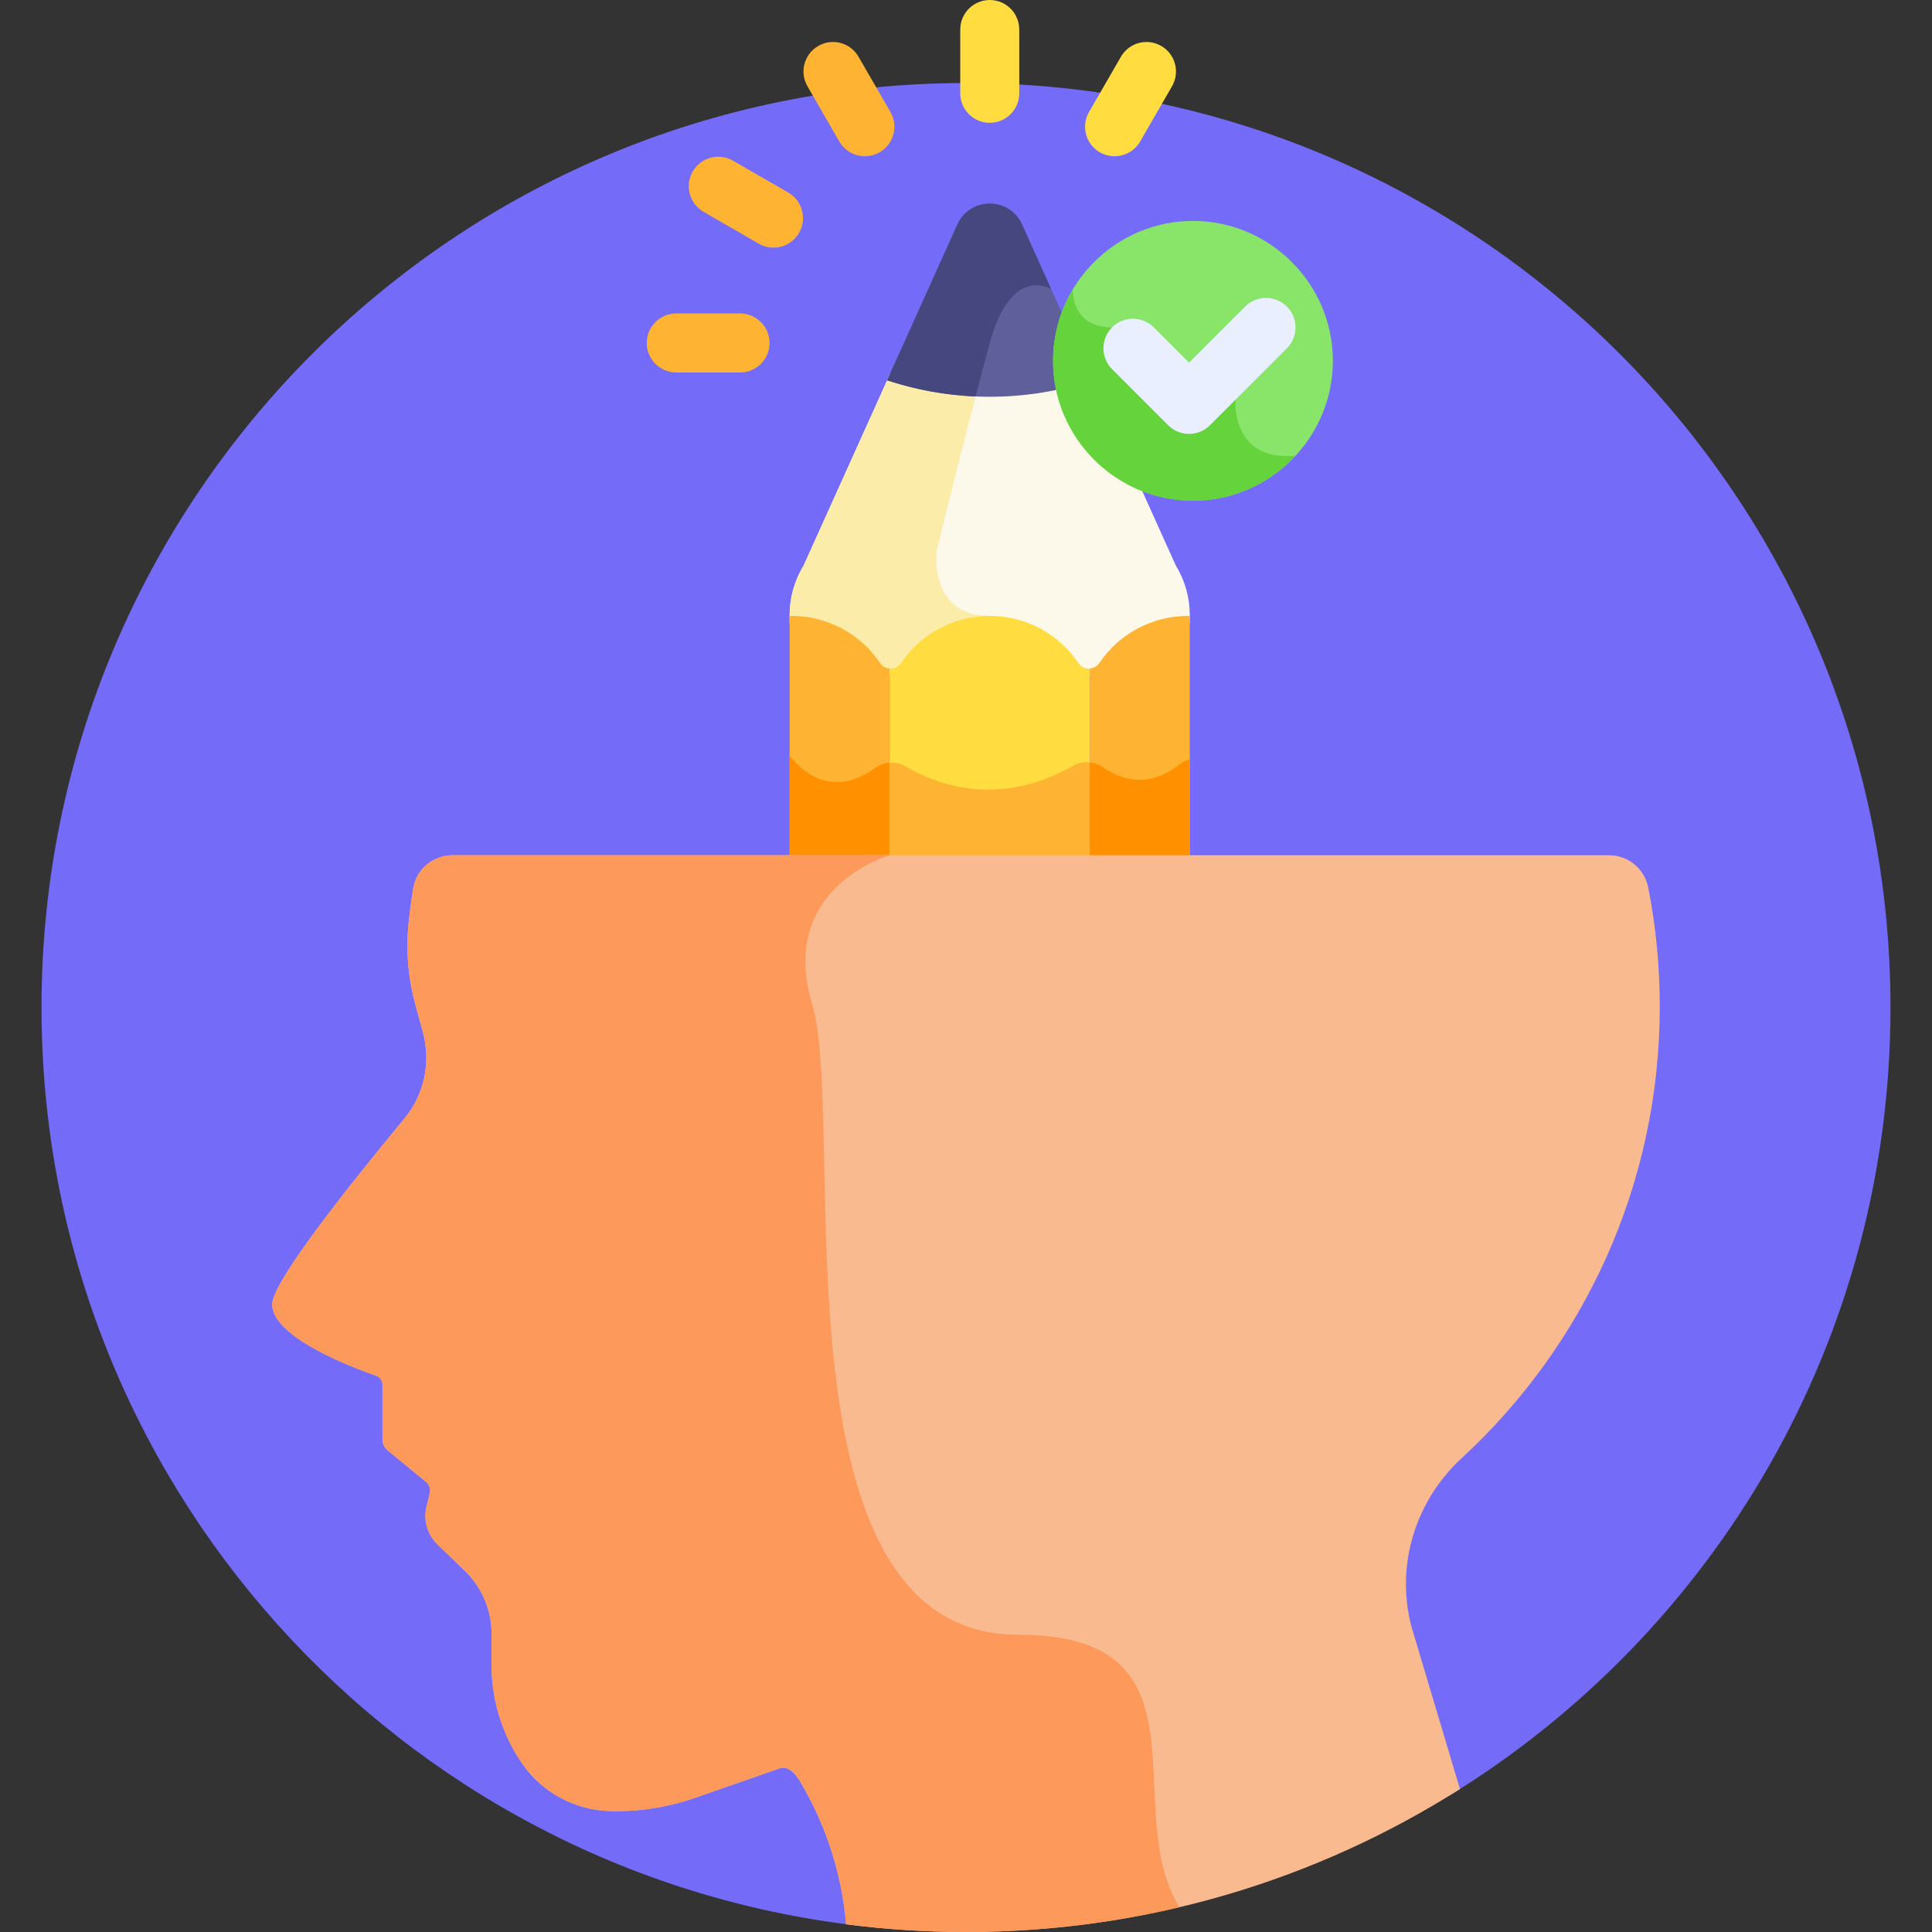
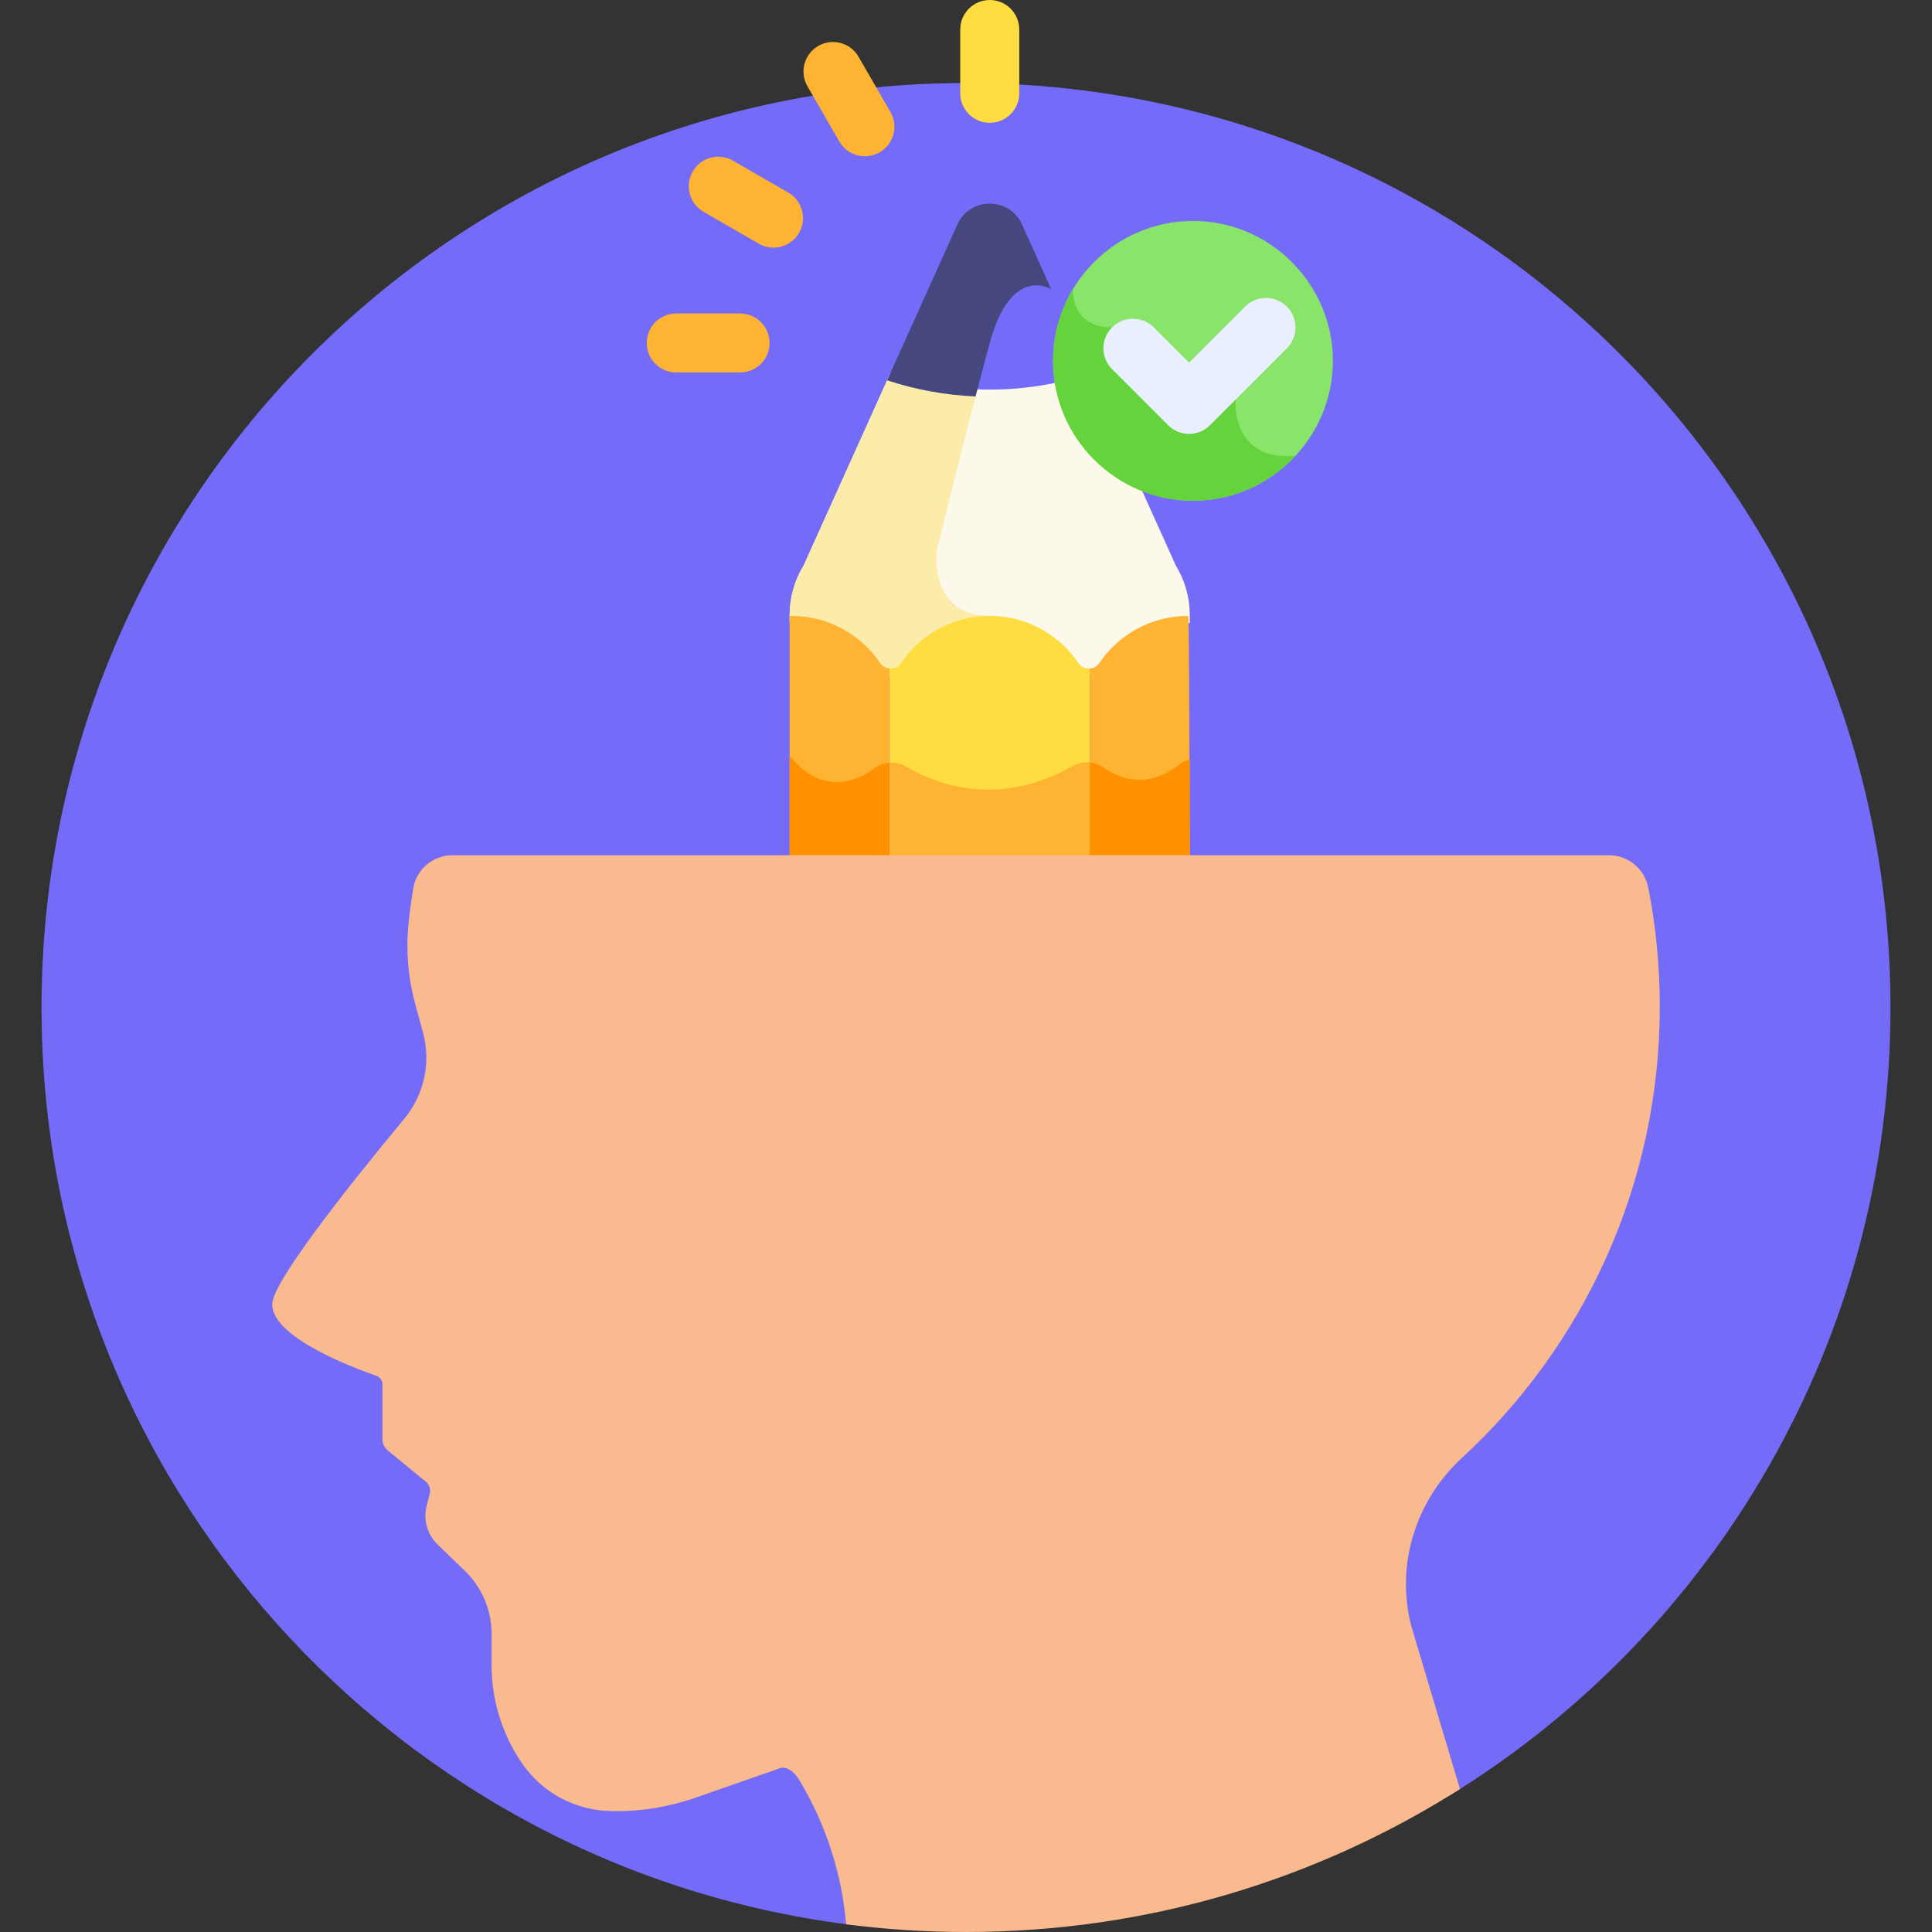
<svg xmlns="http://www.w3.org/2000/svg" width="80" height="80" viewBox="0 0 80 80" fill="none">
  <rect x="0" y="0" width="80" height="80" fill="#333333" stroke="none" />
  <g clip-path="url(#clip0_141_3793)">
    <path d="M40 3.438C18.858 3.438 1.719 20.577 1.719 41.719C1.719 61.337 16.477 77.505 35.495 79.735L60.068 74.322C70.996 67.581 78.281 55.502 78.281 41.719C78.281 20.577 61.142 3.438 40 3.438Z" fill="#746BF9" />
    <path d="M36.858 15.475C38.157 15.9 39.543 16.133 40.982 16.133C42.422 16.133 43.807 15.9 45.107 15.475L48.686 23.413C49.065 24.031 49.266 24.742 49.266 25.467V25.803C49.242 25.802 49.218 25.799 49.193 25.799C47.762 25.799 46.503 26.525 45.76 27.628C45.609 27.852 45.369 27.966 45.124 27.977C44.855 27.989 44.581 27.875 44.415 27.628C42.774 25.192 39.193 25.189 37.549 27.628C37.383 27.875 37.109 27.989 36.84 27.977C36.596 27.966 36.356 27.852 36.205 27.628C35.462 26.525 34.202 25.799 32.772 25.799C32.747 25.799 32.723 25.802 32.698 25.803V25.467C32.698 24.742 32.899 24.031 33.279 23.413L36.858 15.475Z" fill="#FCF9EB" />
    <path d="M38.788 22.796C38.788 22.796 39.665 19.22 40.472 16.123C39.215 16.075 38.003 15.85 36.858 15.475L33.279 23.412C32.899 24.03 32.698 24.742 32.698 25.467V25.803C32.723 25.802 32.747 25.799 32.772 25.799C34.202 25.799 35.462 26.525 36.205 27.628C36.356 27.852 36.596 27.966 36.84 27.977C37.109 27.989 37.383 27.875 37.55 27.628C38.371 26.408 39.677 25.799 40.983 25.8V25.503C38.437 25.503 38.788 22.796 38.788 22.796Z" fill="#FCECA9" />
    <path d="M36.84 35.82V27.681C36.68 27.67 36.539 27.594 36.45 27.463C35.624 26.236 34.249 25.503 32.772 25.503C32.747 25.503 32.723 25.506 32.698 25.506V35.82H36.84Z" fill="#FFB332" />
    <path d="M36.84 31.581C36.621 31.597 36.406 31.673 36.22 31.808C34.504 33.053 33.284 31.97 32.861 31.481C32.812 31.425 32.757 31.375 32.698 31.329V35.82H36.84V31.581H36.84Z" fill="#FF9100" />
    <path d="M45.125 35.82V27.681C45.113 27.682 45.101 27.685 45.088 27.685C44.912 27.685 44.757 27.604 44.661 27.463C43.835 26.236 42.46 25.503 40.983 25.503C39.506 25.503 38.131 26.236 37.304 27.463C37.209 27.604 37.054 27.685 36.877 27.685C36.865 27.685 36.853 27.682 36.841 27.681V35.82H45.125Z" fill="#FFDD40" />
    <path d="M45.125 31.569C44.889 31.544 44.646 31.588 44.431 31.711C41.298 33.502 38.687 32.438 37.511 31.738C37.304 31.614 37.071 31.565 36.841 31.581V35.821H45.125V31.569Z" fill="#FFB332" />
-     <path d="M49.267 35.82V25.506C49.242 25.506 49.218 25.503 49.193 25.503C47.717 25.503 46.342 26.236 45.515 27.463C45.427 27.594 45.285 27.67 45.125 27.681V35.82H49.267Z" fill="#FFB332" />
+     <path d="M49.267 35.82C49.242 25.506 49.218 25.503 49.193 25.503C47.717 25.503 46.342 26.236 45.515 27.463C45.427 27.594 45.285 27.67 45.125 27.681V35.82H49.267Z" fill="#FFB332" />
    <path d="M49.268 31.446C49.116 31.484 48.971 31.55 48.845 31.649C47.497 32.703 46.34 32.24 45.689 31.779C45.519 31.659 45.325 31.59 45.126 31.569V35.821H49.268V31.446H49.268Z" fill="#FF9100" />
-     <path d="M40.982 16.429C39.498 16.429 38.071 16.188 36.734 15.748L39.634 9.317C40.145 8.136 41.819 8.136 42.331 9.317L45.23 15.748C43.893 16.188 42.466 16.429 40.982 16.429Z" fill="#5F5F9B" />
    <path d="M42.331 9.317C41.819 8.137 40.145 8.137 39.634 9.317L36.734 15.748C37.894 16.13 39.122 16.361 40.396 16.416C40.599 15.635 40.799 14.875 40.982 14.202C41.874 10.921 43.529 11.977 43.529 11.977L42.331 9.317Z" fill="#47477F" />
    <path d="M40.983 5.085C40.309 5.085 39.762 4.537 39.762 3.863V1.222C39.762 0.547 40.309 0 40.983 0C41.658 0 42.205 0.547 42.205 1.222V3.863C42.205 4.537 41.658 5.085 40.983 5.085Z" fill="#FFDD40" />
-     <path d="M45.542 6.306C44.957 5.969 44.757 5.221 45.095 4.637L46.415 2.35C46.752 1.765 47.5 1.565 48.084 1.903C48.668 2.24 48.868 2.987 48.531 3.572L47.211 5.859C46.872 6.445 46.124 6.642 45.542 6.306Z" fill="#FFDD40" />
    <path d="M30.644 15.423H28.003C27.328 15.423 26.781 14.876 26.781 14.202C26.781 13.527 27.328 12.98 28.003 12.98H30.644C31.319 12.98 31.866 13.527 31.866 14.202C31.866 14.876 31.319 15.423 30.644 15.423Z" fill="#FFB332" />
    <path d="M31.419 10.09L29.132 8.77C28.547 8.432 28.347 7.685 28.684 7.101C29.022 6.516 29.769 6.316 30.353 6.654L32.641 7.974C33.225 8.312 33.425 9.059 33.088 9.643C32.749 10.229 32.001 10.427 31.419 10.09Z" fill="#FFB332" />
    <path d="M34.755 5.859L33.434 3.572C33.097 2.987 33.297 2.24 33.882 1.903C34.466 1.565 35.213 1.765 35.55 2.35L36.871 4.637C37.209 5.221 37.008 5.969 36.424 6.306C35.841 6.642 35.093 6.445 34.755 5.859Z" fill="#FFB332" />
    <path d="M68.252 36.758C68.099 35.979 67.423 35.414 66.63 35.414H18.738C17.937 35.414 17.244 35.987 17.113 36.777C17.029 37.277 16.962 37.783 16.912 38.295C16.805 39.39 16.901 40.495 17.189 41.557L17.515 42.758C17.852 44 17.565 45.327 16.745 46.318C14.165 49.435 11.271 53.127 11.271 54.011C11.271 55.376 14.618 56.635 15.581 56.969C15.735 57.022 15.837 57.166 15.837 57.329V59.596C15.837 59.777 15.918 59.948 16.058 60.062L17.637 61.357C17.779 61.474 17.841 61.662 17.797 61.84L17.665 62.364C17.52 62.935 17.693 63.54 18.116 63.95L19.25 65.046C19.956 65.728 20.355 66.668 20.355 67.65V68.95C20.355 70.412 20.801 71.84 21.635 73.042C22.459 74.23 23.805 74.948 25.25 74.992C26.447 75.027 27.653 74.838 28.799 74.438L32.291 73.221C32.782 73.05 33.183 73.855 33.183 73.855C34.229 75.637 34.86 77.627 35.036 79.68C36.66 79.891 38.317 80 40 80C47.522 80 54.537 77.829 60.454 74.081L58.443 67.348C57.782 64.818 58.603 62.15 60.526 60.378C65.569 55.732 68.728 49.073 68.728 41.676C68.728 39.993 68.564 38.349 68.252 36.758Z" fill="#F9BA8F" />
    <path d="M49.399 20.734C46.212 20.734 43.605 18.127 43.605 14.941C43.605 11.755 46.212 9.148 49.399 9.148C52.585 9.148 55.192 11.755 55.192 14.941C55.192 18.128 52.585 20.734 49.399 20.734Z" fill="#89E56A" />
    <path d="M51.161 16.548L46.049 13.556C44.326 13.556 44.427 11.987 44.428 11.977C43.906 12.846 43.605 13.86 43.605 14.941C43.605 18.128 46.212 20.735 49.399 20.735C51.072 20.735 52.584 20.015 53.645 18.871C50.948 19.113 51.161 16.548 51.161 16.548Z" fill="#65D33C" />
    <path d="M48.373 17.609L46.048 15.284C45.571 14.807 45.571 14.034 46.048 13.556C46.525 13.079 47.299 13.079 47.776 13.556L49.236 15.017L51.558 12.695C52.035 12.218 52.809 12.218 53.286 12.695C53.763 13.172 53.763 13.946 53.286 14.423L50.1 17.609C49.623 18.086 48.85 18.086 48.373 17.609Z" fill="#E9EFFF" />
-     <path d="M36.841 35.414H18.738C17.937 35.414 17.244 35.987 17.113 36.777C17.029 37.277 16.962 37.783 16.912 38.295C16.805 39.39 16.901 40.496 17.189 41.557L17.515 42.758C17.852 44 17.565 45.327 16.745 46.318C14.165 49.435 11.271 53.128 11.271 54.011C11.271 55.376 14.618 56.635 15.581 56.969C15.734 57.022 15.837 57.166 15.837 57.329V59.596C15.837 59.777 15.918 59.948 16.058 60.063L17.637 61.358C17.779 61.474 17.841 61.662 17.796 61.84L17.664 62.364C17.52 62.935 17.693 63.54 18.116 63.95L19.25 65.046C19.956 65.728 20.355 66.668 20.355 67.65V68.95C20.355 70.412 20.801 71.84 21.635 73.042C22.459 74.23 23.805 74.948 25.25 74.992C26.447 75.027 27.652 74.838 28.799 74.438L32.291 73.221C32.782 73.05 33.183 73.855 33.183 73.855C34.229 75.637 34.859 77.627 35.035 79.68C36.66 79.891 38.317 80 40 80C43.041 80 45.999 79.645 48.835 78.974C46.31 74.858 50.375 67.692 42.174 67.692C31.757 67.692 35.091 46.442 33.632 41.586C32.174 36.731 36.841 35.414 36.841 35.414Z" fill="#FD995B" />
  </g>
  <defs>
    <clipPath id="clip0_141_3793">
      <rect width="80" height="80" fill="white" />
    </clipPath>
  </defs>
</svg>